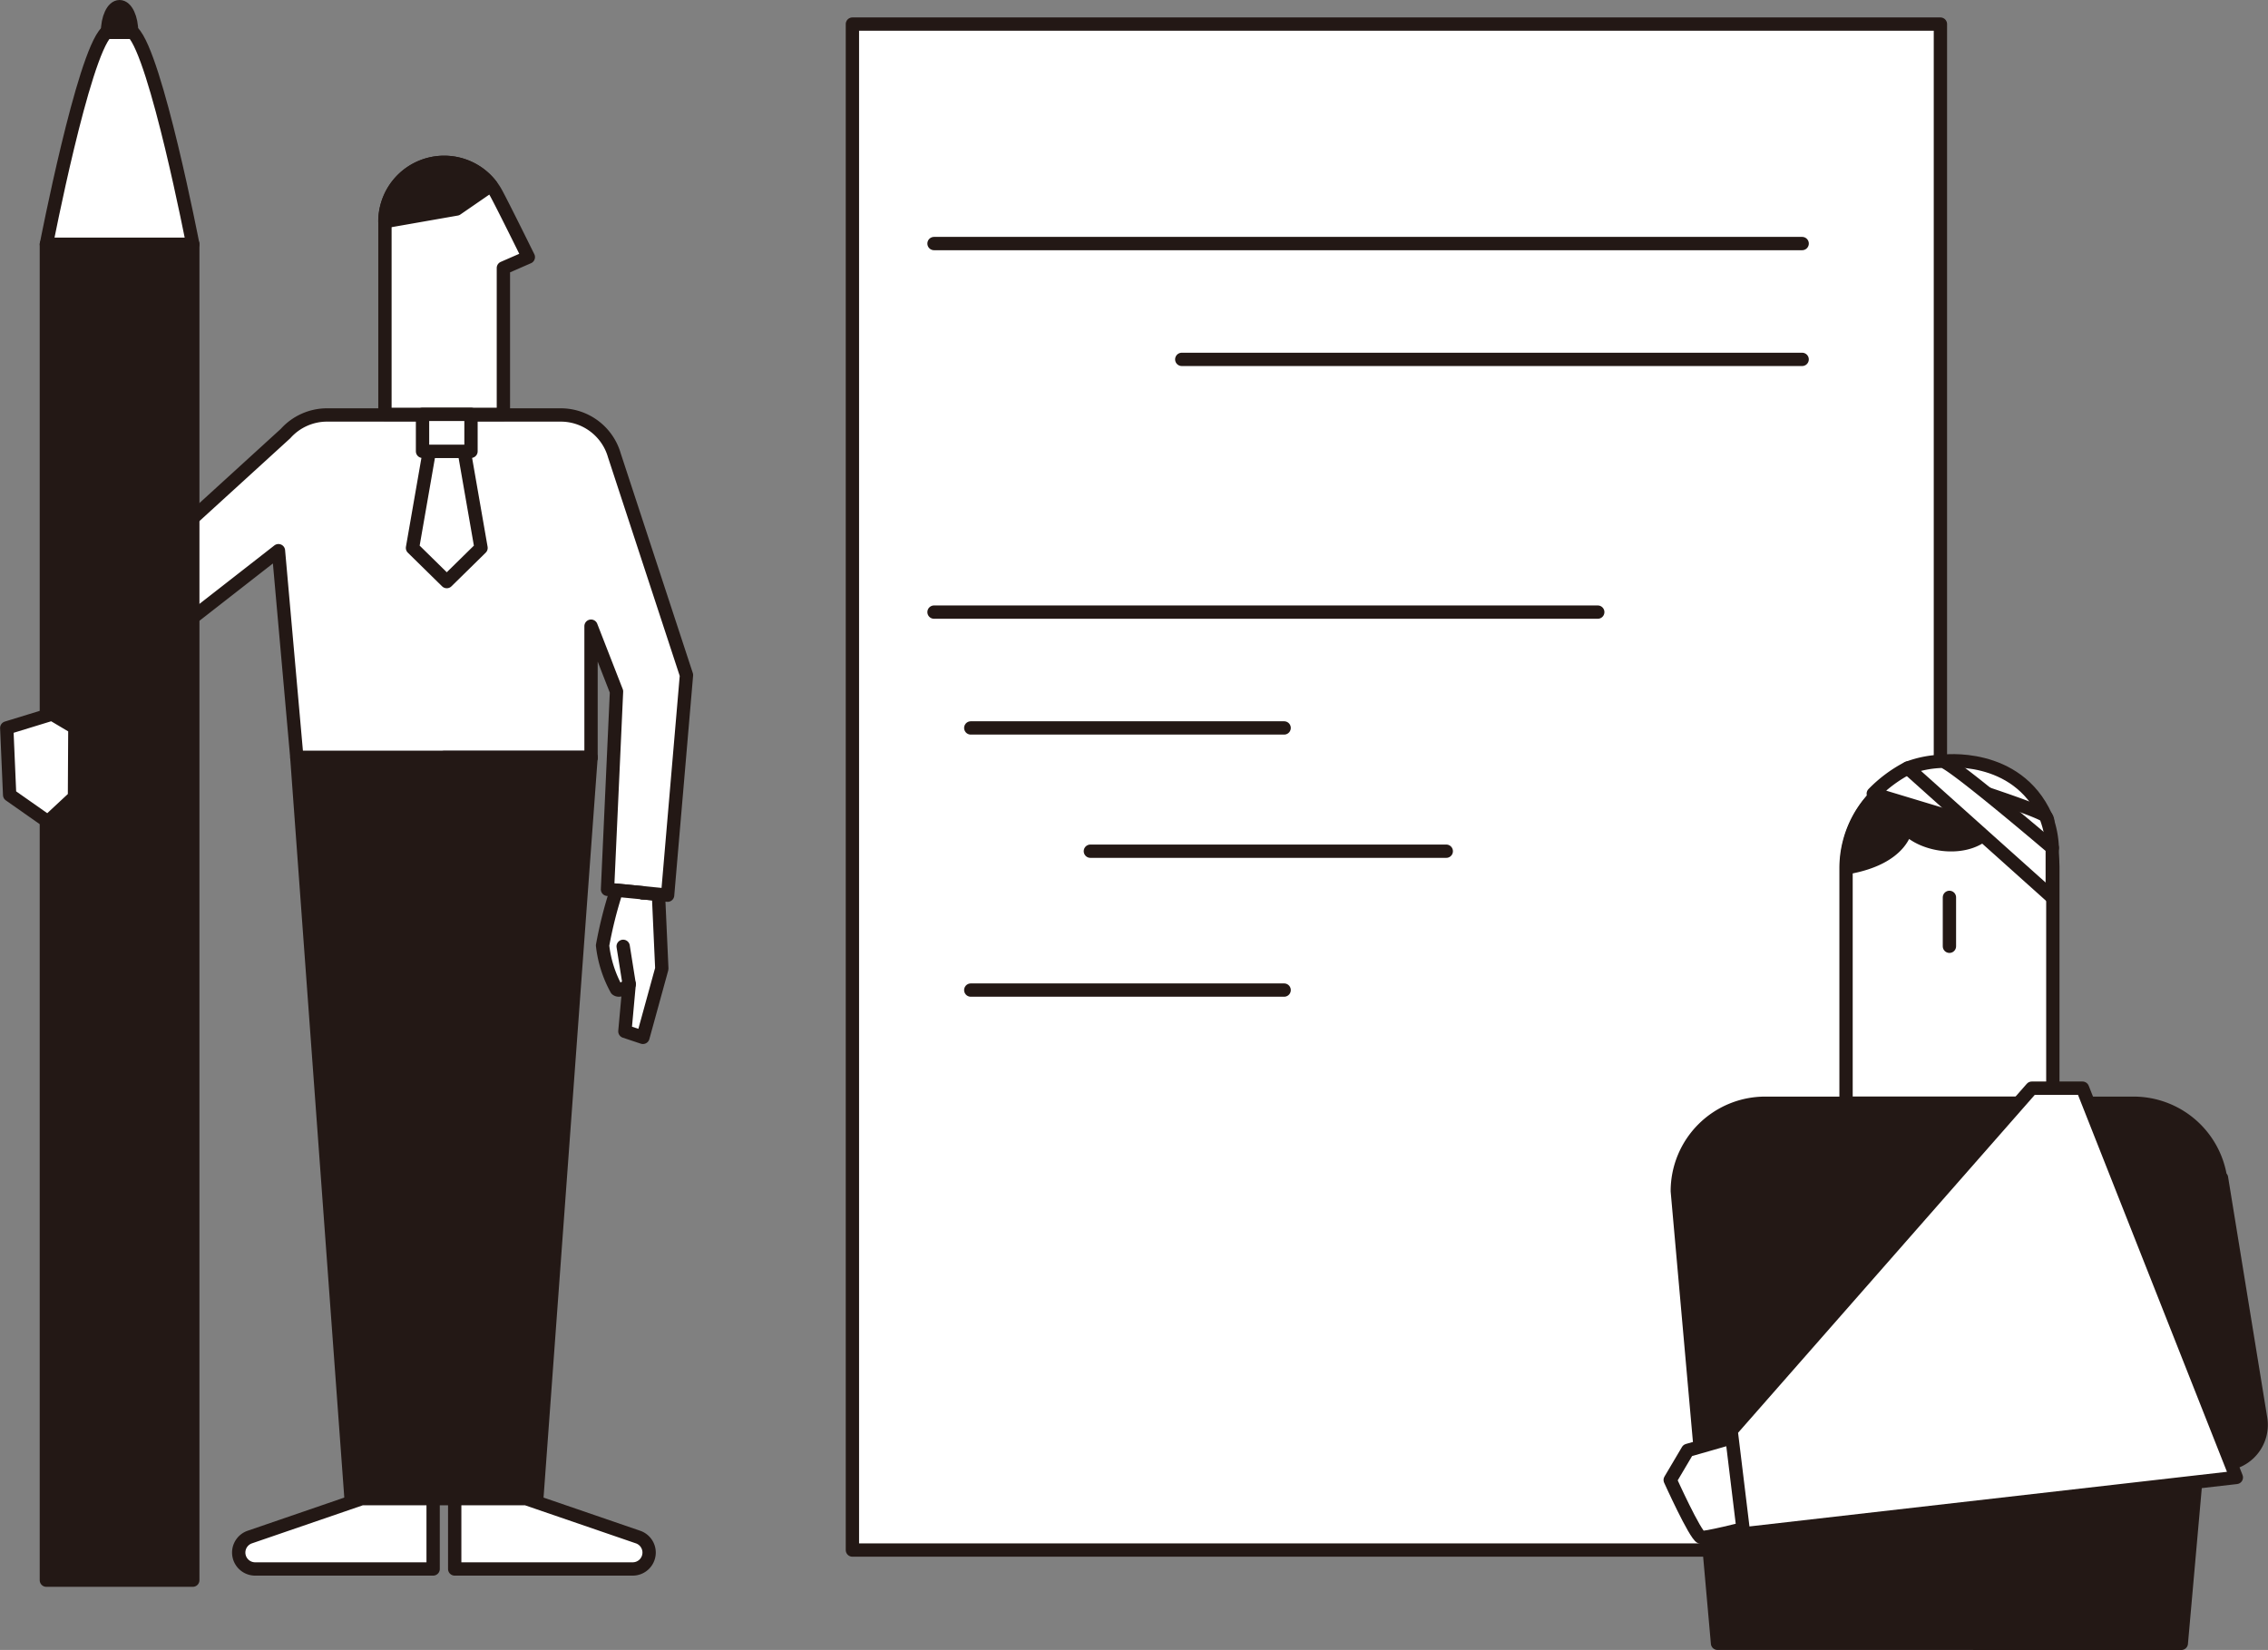
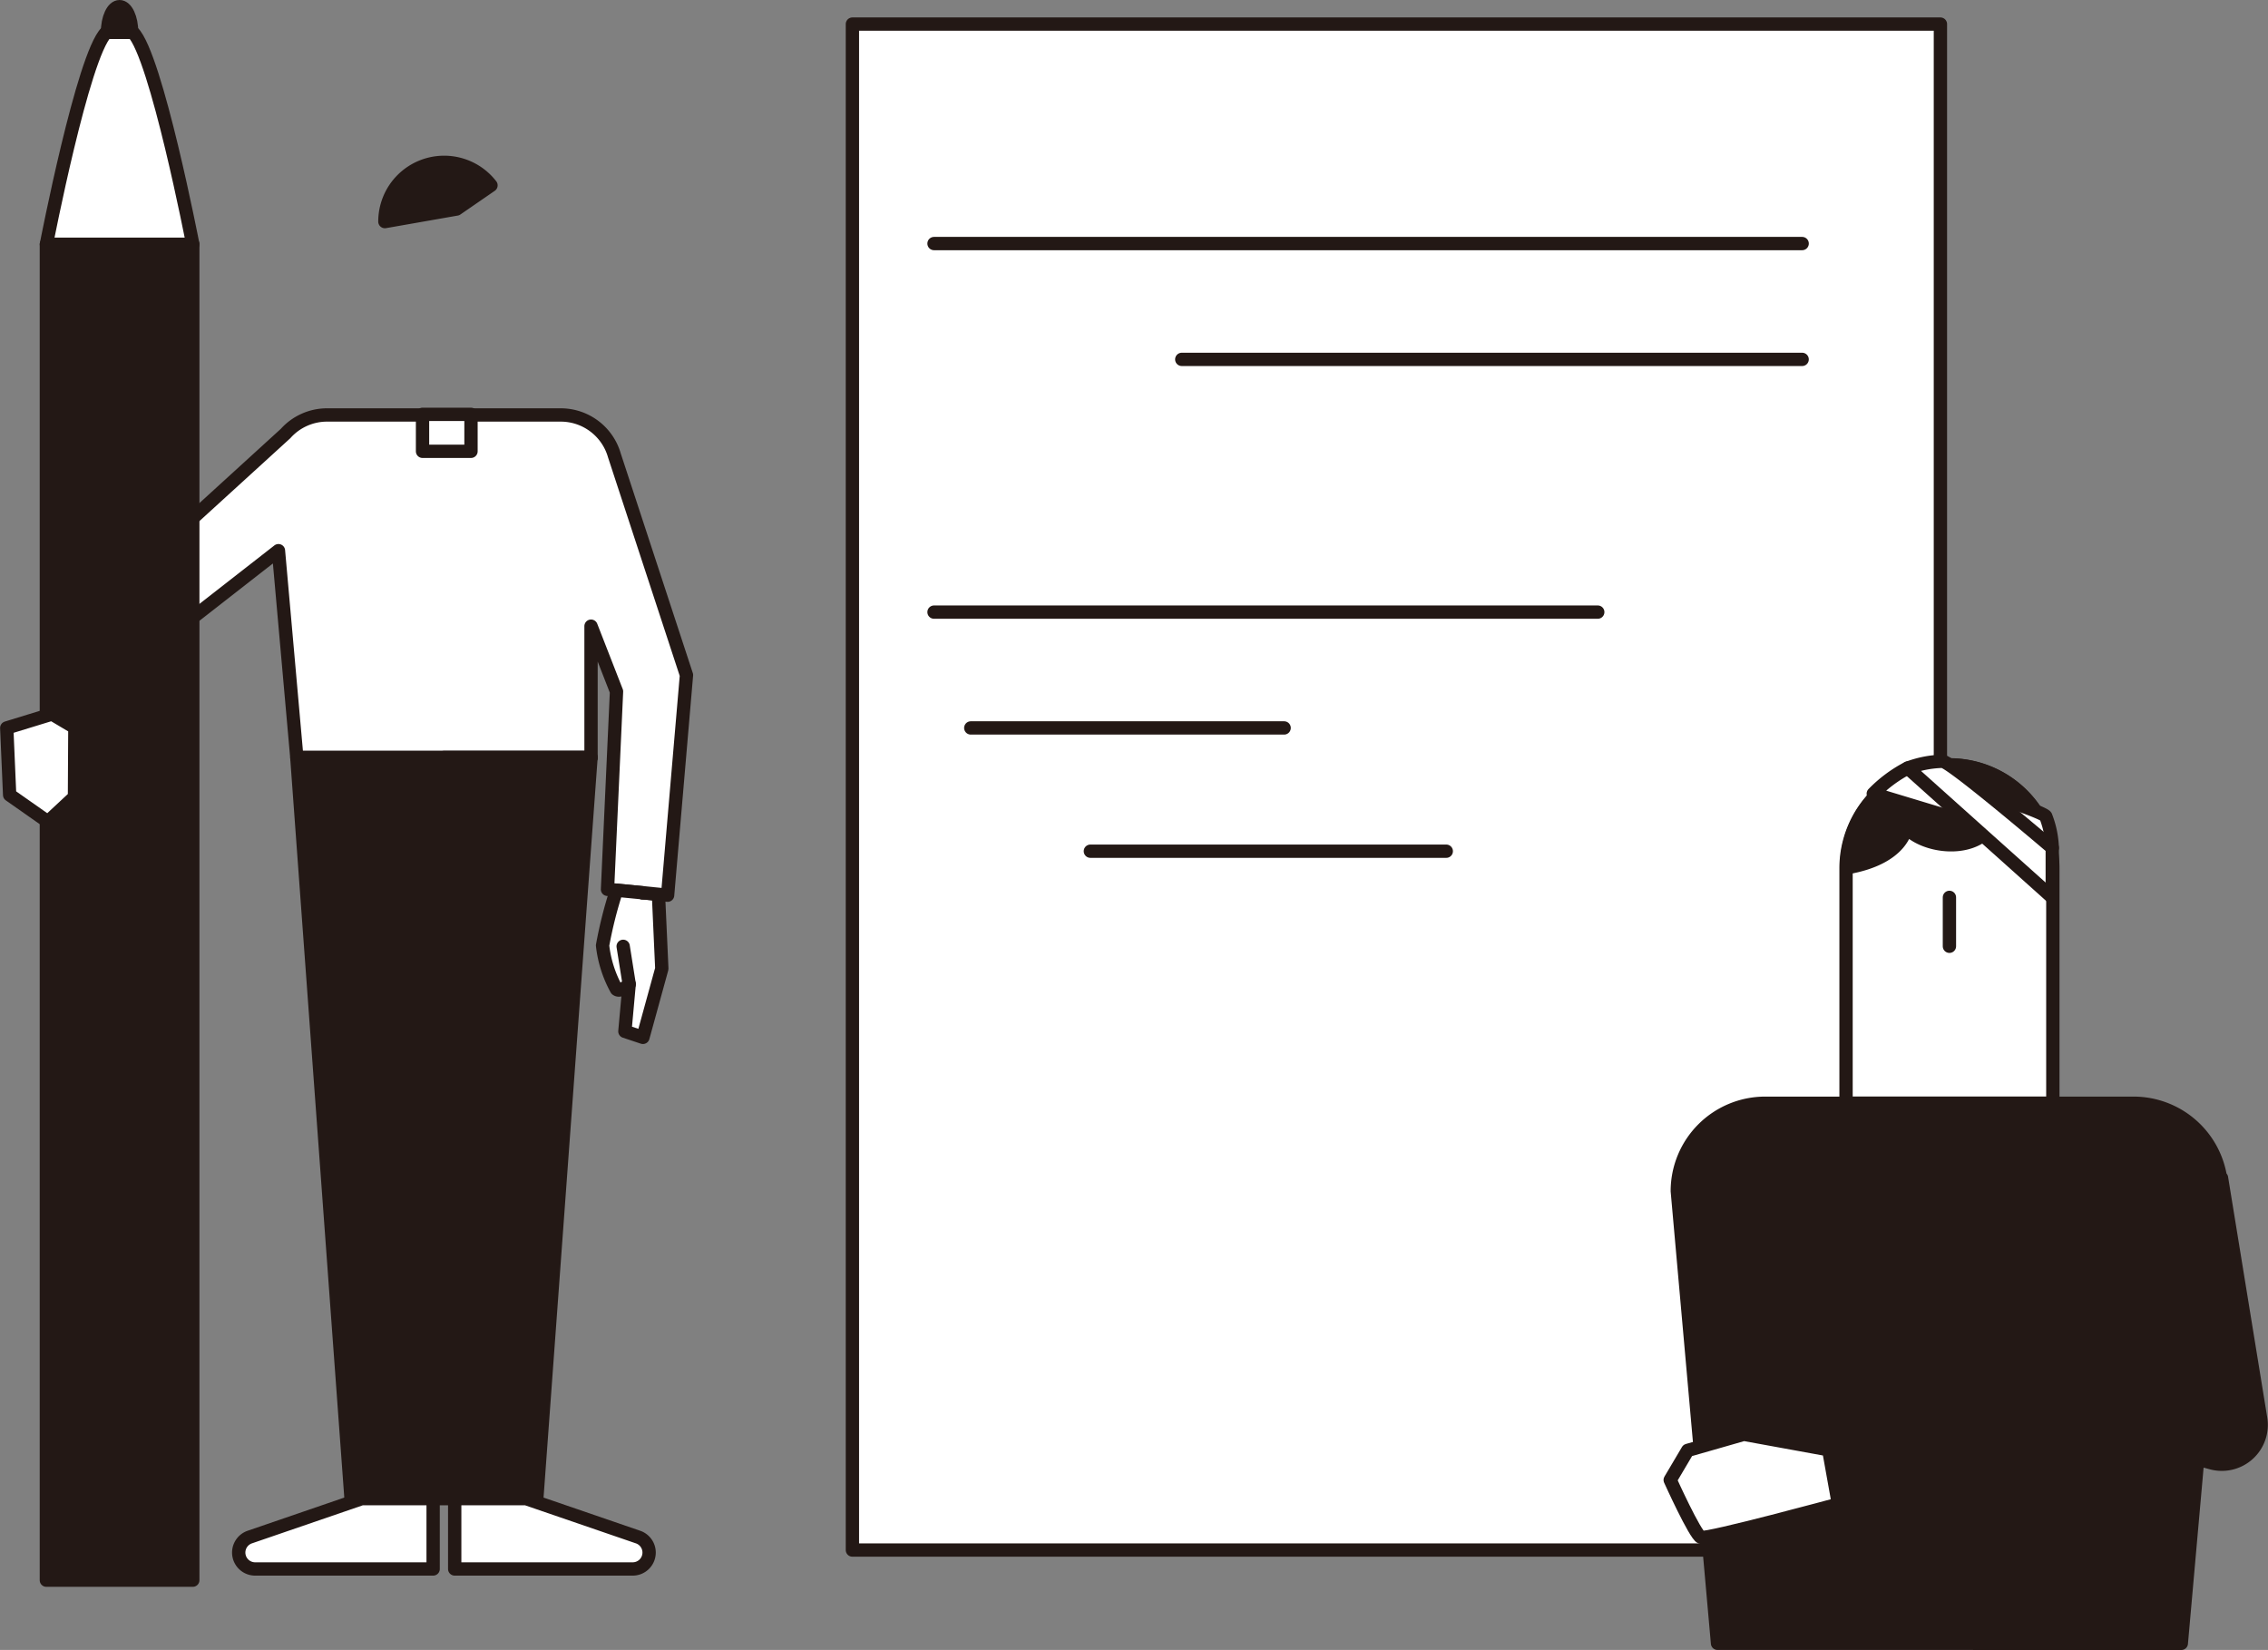
<svg xmlns="http://www.w3.org/2000/svg" width="170.279" height="123.89" viewBox="0 0 170.279 123.89">
  <rect x="0" y="0" width="170.279" height="123.89" fill="#808080" stroke="none" />
  <g id="illust1f" transform="translate(-2059.538 -205.441)" style="mix-blend-mode: multiply;isolation: isolate">
    <g id="グループ_465" data-name="グループ 465">
      <rect id="長方形_1116" data-name="長方形 1116" width="81.686" height="114.581" transform="translate(2123.536 207.25)" fill="#fff" stroke="#231815" stroke-linecap="round" stroke-linejoin="round" stroke-width="1" />
      <line id="線_47" data-name="線 47" x2="49.832" transform="translate(2129.664 251.403)" fill="#fff" stroke="#231815" stroke-linecap="round" stroke-linejoin="round" stroke-width="1" />
      <line id="線_48" data-name="線 48" x2="23.527" transform="translate(2132.423 260.1)" fill="#fff" stroke="#231815" stroke-linecap="round" stroke-linejoin="round" stroke-width="1" />
-       <line id="線_49" data-name="線 49" x2="23.527" transform="translate(2132.423 279.784)" fill="#fff" stroke="#231815" stroke-linecap="round" stroke-linejoin="round" stroke-width="1" />
      <line id="線_50" data-name="線 50" x2="65.178" transform="translate(2129.664 223.729)" fill="#fff" stroke="#231815" stroke-linecap="round" stroke-linejoin="round" stroke-width="1" />
      <line id="線_51" data-name="線 51" x2="26.719" transform="translate(2141.403 269.356)" fill="#fff" stroke="#231815" stroke-linecap="round" stroke-linejoin="round" stroke-width="1" />
      <line id="線_52" data-name="線 52" x2="46.577" transform="translate(2148.264 232.426)" fill="#fff" stroke="#231815" stroke-linecap="round" stroke-linejoin="round" stroke-width="1" />
    </g>
    <g id="グループ_467" data-name="グループ 467">
      <path id="パス_96675" data-name="パス 96675" d="M2106.776,279.337l-.322,3.546,1.354.451,1.418-5.157-.252-5.585-3.149-.306" fill="#fff" stroke="#231815" stroke-linecap="round" stroke-linejoin="round" stroke-width="1" />
      <path id="合体_17" data-name="合体 17" d="M2105.149,272.219l.676-14.854-1.913-4.906v9.86h-22.088l-1.38-15.528-6.693,5.223-5.789.282a4.825,4.825,0,0,1,1.563-3.857l11.455-10.447a4.178,4.178,0,0,1,3.119-1.392h17.538a4.19,4.19,0,0,1,4.03,3.041l5.41,16.492-1.416,16.525Z" fill="#fff" stroke="#231815" stroke-linecap="round" stroke-linejoin="round" stroke-width="1" />
-       <path id="パス_96679" data-name="パス 96679" d="M2092.886,217.632h0a4.447,4.447,0,0,0-4.447,4.447v14.475h8.893v-10.99l1.872-.818s-2.089-4.237-2.467-4.891A4.445,4.445,0,0,0,2092.886,217.632Z" fill="#fff" stroke="#231815" stroke-linecap="round" stroke-linejoin="round" stroke-width="1" />
      <path id="パス_96680" data-name="パス 96680" d="M2096.4,219.358a4.44,4.44,0,0,0-3.517-1.726h0a4.447,4.447,0,0,0-4.447,4.447h0l5.384-.944Z" fill="#231815" stroke="#231815" stroke-linecap="round" stroke-linejoin="round" stroke-width="1" />
-       <path id="パス_96681" data-name="パス 96681" d="M2095.654,246.584l-1.264-7.256h-2.618l-1.264,7.256,2.573,2.527Z" fill="#fff" stroke="#231815" stroke-linecap="round" stroke-linejoin="round" stroke-width="1" />
      <rect id="長方形_1117" data-name="長方形 1117" width="3.639" height="2.775" transform="translate(2091.261 236.554)" fill="#fff" stroke="#231815" stroke-linecap="round" stroke-linejoin="round" stroke-width="1" />
      <path id="合体_18" data-name="合体 18" d="M2085.894,317.971l-4.071-55.651h22.087l-5.45,12.064h-5.616l-.083,43.586Z" fill="#231815" stroke="#231815" stroke-linecap="round" stroke-linejoin="round" stroke-width="1" />
      <path id="パス_96684" data-name="パス 96684" d="M2078.693,323.251h13.364v-5.28h-5.364l-8.4,2.884a1.232,1.232,0,0,0-.832,1.165h0A1.232,1.232,0,0,0,2078.693,323.251Z" fill="#fff" stroke="#231815" stroke-linecap="round" stroke-linejoin="round" stroke-width="1" />
      <path id="パス_96685" data-name="パス 96685" d="M2092.973,317.971h6.867l4.071-55.651h-11.044Z" fill="#231815" stroke="#231815" stroke-linecap="round" stroke-linejoin="round" stroke-width="1" />
      <path id="パス_96686" data-name="パス 96686" d="M2107.041,323.251h-13.364v-5.28h5.364l8.4,2.884a1.232,1.232,0,0,1,.832,1.165h0A1.232,1.232,0,0,1,2107.041,323.251Z" fill="#fff" stroke="#231815" stroke-linecap="round" stroke-linejoin="round" stroke-width="1" />
      <g id="グループ_466" data-name="グループ 466">
        <rect id="長方形_1118" data-name="長方形 1118" width="100.312" height="10.993" transform="translate(2063.019 324.093) rotate(-90)" fill="#231815" stroke="#231815" stroke-linecap="round" stroke-linejoin="round" stroke-width="1" />
        <path id="パス_96687" data-name="パス 96687" d="M2074.012,223.781s-2.744-14.159-4.5-15.917h-1.989c-1.758,1.758-4.5,15.917-4.5,15.917Z" fill="#fff" stroke="#231815" stroke-linecap="round" stroke-linejoin="round" stroke-width="1" />
        <path id="パス_96688" data-name="パス 96688" d="M2069.421,207.864c0-1.062-.4-1.923-.906-1.923s-.906.861-.906,1.923Z" fill="#231815" stroke="#231815" stroke-linecap="round" stroke-linejoin="round" stroke-width="1" />
      </g>
      <path id="パス_96689" data-name="パス 96689" d="M2060.262,265.13l2.868,2.013,2-1.861.029-5.207-1.714-1.018-3.4,1.044Z" fill="#fff" stroke="#231815" stroke-linecap="round" stroke-linejoin="round" stroke-width="1" />
      <path id="パス_96690" data-name="パス 96690" d="M2106.325,276.5l.451,2.837s-.644.644-.951.386a8.859,8.859,0,0,1-1.047-3.288,31.774,31.774,0,0,1,1.047-4.15l1.962.191" fill="#fff" stroke="#231815" stroke-linecap="round" stroke-linejoin="round" stroke-width="1" />
    </g>
    <g id="グループ_469" data-name="グループ 469">
      <g id="グループ_468" data-name="グループ 468">
        <path id="パス_96691" data-name="パス 96691" d="M2205.9,262.87h0a7.763,7.763,0,0,0-7.763,7.762v17.647h15.526V270.632A7.762,7.762,0,0,0,2205.9,262.87Z" fill="#fff" stroke="#231815" stroke-linecap="round" stroke-linejoin="round" stroke-width="1" />
        <line id="線_53" data-name="線 53" y1="3.672" transform="translate(2205.899 272.823)" fill="#fff" stroke="#231815" stroke-linecap="round" stroke-linejoin="round" stroke-width="1" />
        <path id="パス_96692" data-name="パス 96692" d="M2213.619,270.6a7.72,7.72,0,0,0-7.72-7.72h0a7.72,7.72,0,0,0-7.719,7.72h0c4.282-.731,4.466-3.038,4.466-3.038,1.193,1.421,4.756,2.015,6.282.084.405,1.871,3.239,2.989,4.691,2.954Z" fill="#231815" stroke="#231815" stroke-linecap="round" stroke-linejoin="round" stroke-width="1" />
        <path id="合体_20" data-name="合体 20" d="M2188.488,328.831l-3.019-33.949a6.6,6.6,0,0,1,6.6-6.6h27.652a6.605,6.605,0,0,1,6.53,5.606l.075,0,2.941,18.069a2.956,2.956,0,0,1-3.693,3.327l-1.037-.281-1.229,13.833Z" fill="#231815" stroke="#231815" stroke-linecap="round" stroke-linejoin="round" stroke-width="1" />
      </g>
    </g>
    <path id="パス_96695" data-name="パス 96695" d="M2196.832,314.3l.732,4.079s-9.859,2.677-10.311,2.5-2.318-4.311-2.318-4.311l1.314-2.221,4.214-1.208Z" fill="#fff" stroke="#231815" stroke-linecap="round" stroke-linejoin="round" stroke-width="1" />
-     <path id="パス_96696" data-name="パス 96696" d="M2215.891,287.15l11.549,29.229-36.991,4.232-.941-7.748,22.574-25.713Z" fill="#fff" stroke="#231815" stroke-linecap="round" stroke-linejoin="round" stroke-width="1" />
    <path id="パス_96697" data-name="パス 96697" d="M2190.559,314.63" fill="#fff" stroke="#231815" stroke-linecap="round" stroke-linejoin="round" stroke-width="1" />
-     <path id="パス_96698" data-name="パス 96698" d="M2205.376,262.605s5.555-.735,7.756,4.136c.671.762-1.084,2.7-1.084,2.7l-6.89-5.838Z" fill="#fff" stroke="#231815" stroke-linecap="round" stroke-linejoin="round" stroke-width="1" />
    <path id="パス_96699" data-name="パス 96699" d="M2213.619,269.1a7.122,7.122,0,0,0-.487-2.36c-.287-.489-10.356-3.631-10.356-3.631a10.129,10.129,0,0,0-2.594,1.93Z" fill="#fff" stroke="#231815" stroke-linecap="round" stroke-linejoin="round" stroke-width="1" />
    <path id="パス_96700" data-name="パス 96700" d="M2205.376,262.605c.591-.027,8.243,6.5,8.243,6.5v3.722l-10.843-9.713A7.946,7.946,0,0,1,2205.376,262.605Z" fill="#fff" stroke="#231815" stroke-linecap="round" stroke-linejoin="round" stroke-width="1" />
  </g>
</svg>